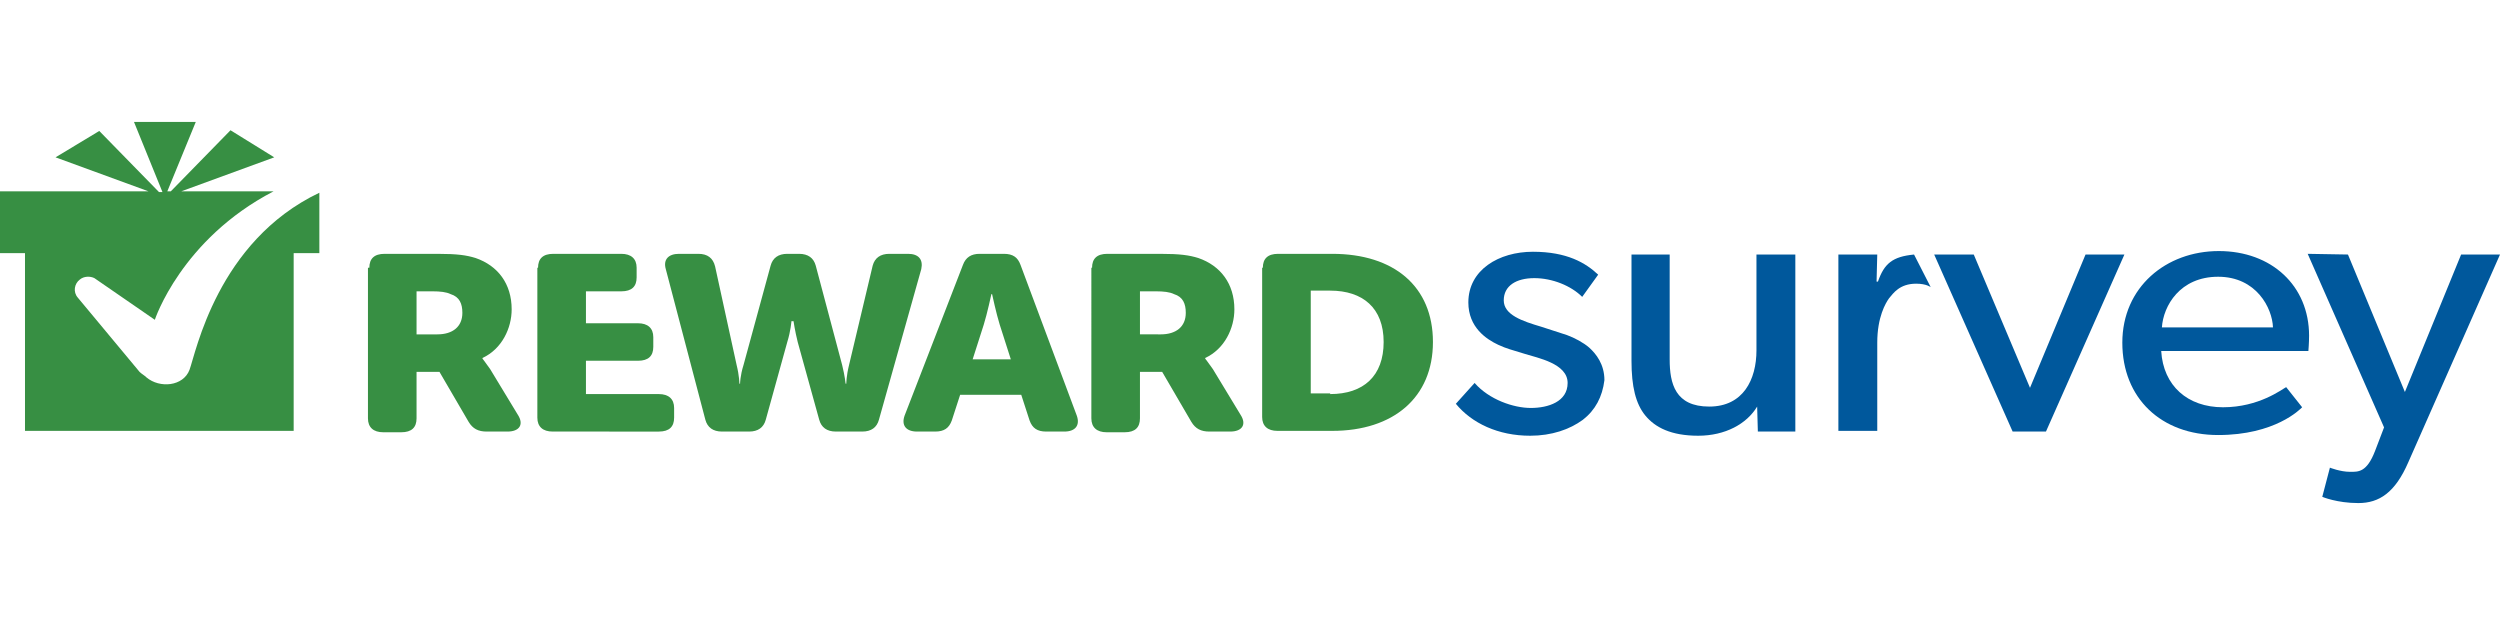
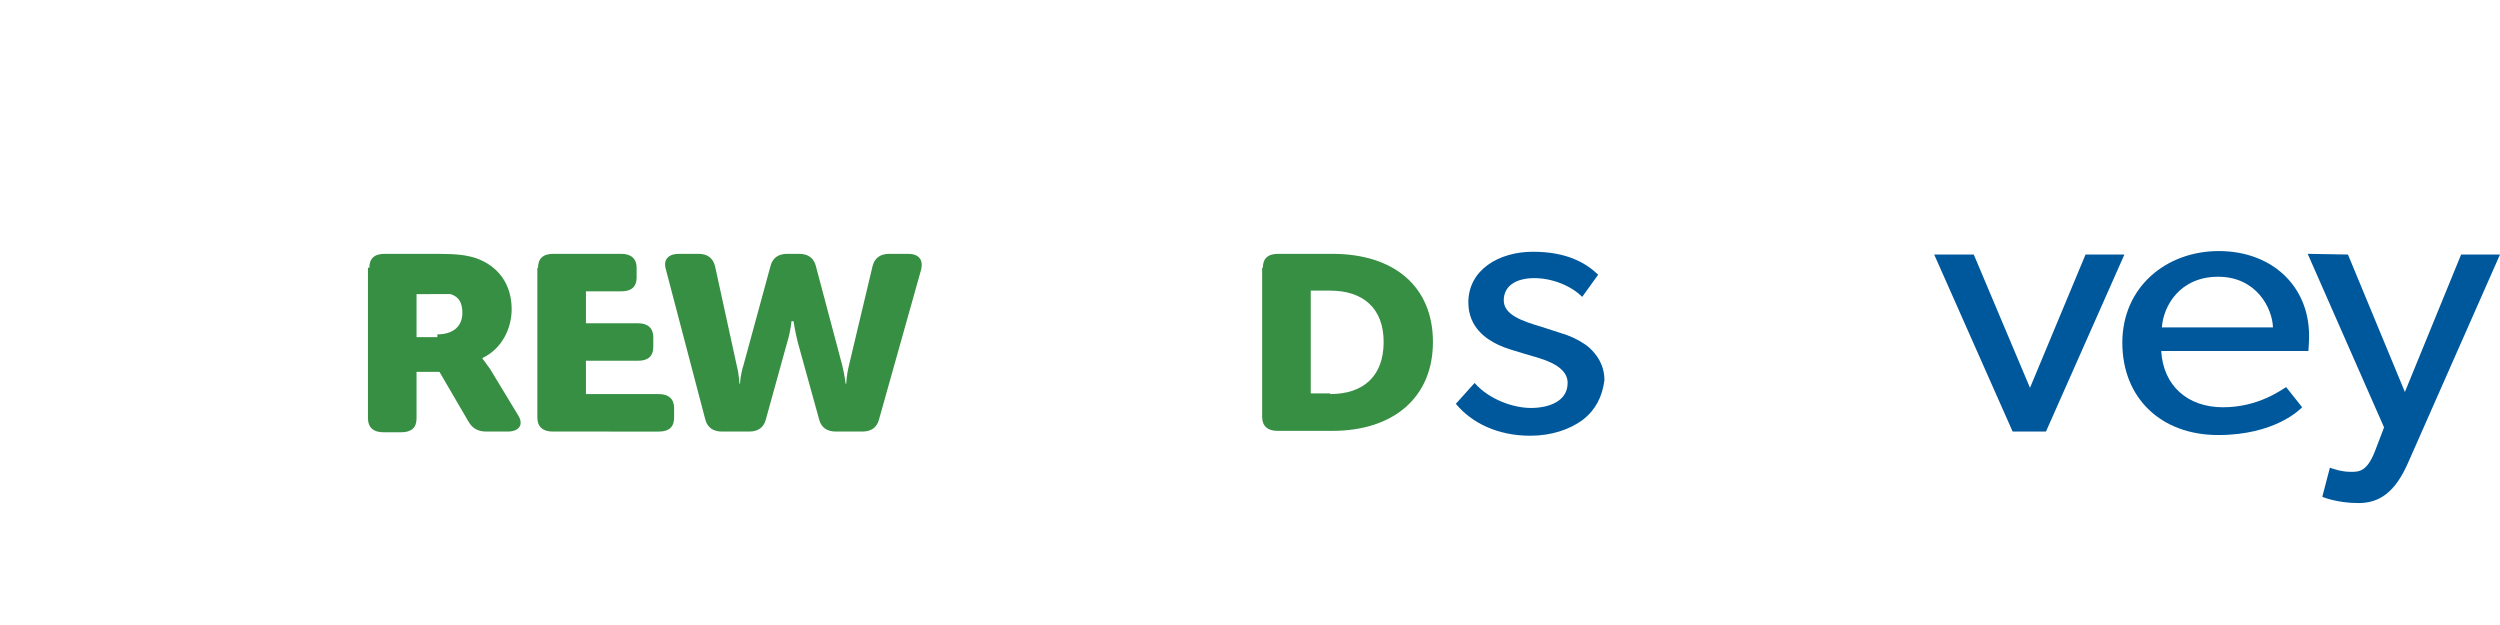
<svg xmlns="http://www.w3.org/2000/svg" width="200" height="50" version="1.1" id="Layer_1" x="0px" y="0px" viewBox="0 0 360.1 54.9" style="enable-background:new 0 0 360.1 54.9;" xml:space="preserve">
  <style type="text/css">
	.st0{fill:#378F43;}
	.st1{fill:#00589C;}
</style>
  <g>
    <g>
-       <path class="st0" d="M53.2,21c0-1.3,0.7-2,2.2-2H63c2.9,0,4.2,0.2,5.5,0.6c3.2,1.1,5.2,3.7,5.2,7.4c0,2.7-1.4,5.7-4.2,7v0.1    c0,0,0.4,0.5,1.1,1.5l4,6.6c0.9,1.4,0.2,2.4-1.5,2.4h-3c-1.2,0-2-0.4-2.6-1.4l-4.2-7.2H60v6.7c0,1.3-0.7,2-2.2,2h-2.6    c-1.4,0-2.2-0.7-2.2-2V21z M63,30.6c2.2,0,3.6-1.1,3.6-3.1c0-1.3-0.4-2.3-1.7-2.7c-0.6-0.3-1.5-0.4-2.6-0.4H60v6.2H63z" />
+       <path class="st0" d="M53.2,21c0-1.3,0.7-2,2.2-2H63c2.9,0,4.2,0.2,5.5,0.6c3.2,1.1,5.2,3.7,5.2,7.4c0,2.7-1.4,5.7-4.2,7v0.1    c0,0,0.4,0.5,1.1,1.5l4,6.6c0.9,1.4,0.2,2.4-1.5,2.4h-3c-1.2,0-2-0.4-2.6-1.4l-4.2-7.2H60v6.7c0,1.3-0.7,2-2.2,2h-2.6    c-1.4,0-2.2-0.7-2.2-2V21z M63,30.6c2.2,0,3.6-1.1,3.6-3.1c0-1.3-0.4-2.3-1.7-2.7H60v6.2H63z" />
      <path class="st0" d="M77.5,21c0-1.3,0.7-2,2.2-2h9.8c1.4,0,2.2,0.7,2.2,2v1.4c0,1.3-0.7,2-2.2,2h-5.1V29h7.5c1.4,0,2.2,0.7,2.2,2    v1.4c0,1.3-0.7,2-2.2,2h-7.5v4.8h10.5c1.4,0,2.2,0.7,2.2,2v1.4c0,1.3-0.7,2-2.2,2H79.6c-1.4,0-2.2-0.7-2.2-2V21z" />
      <path class="st0" d="M95.9,21.2c-0.4-1.4,0.4-2.2,1.9-2.2h2.8c1.3,0,2.1,0.6,2.4,1.8l3.1,14.2c0.4,1.6,0.4,2.7,0.4,2.7h0.1    c0,0,0-1.1,0.5-2.7l3.9-14.3c0.3-1.1,1.1-1.7,2.4-1.7h1.7c1.3,0,2.1,0.6,2.4,1.7l3.8,14.3c0.4,1.6,0.5,2.7,0.5,2.7h0.1    c0,0,0-1.1,0.4-2.7l3.4-14.3c0.3-1.1,1.1-1.7,2.4-1.7h2.7c1.5,0,2.2,0.8,1.9,2.2l-6.1,21.7c-0.3,1.1-1.1,1.7-2.4,1.7h-3.8    c-1.3,0-2.1-0.6-2.4-1.7l-3.1-11.2c-0.4-1.6-0.6-3-0.6-3H114c0,0-0.1,1.4-0.6,3l-3.1,11.2c-0.3,1.1-1.1,1.7-2.4,1.7h-3.9    c-1.3,0-2.1-0.6-2.4-1.7L95.9,21.2z" />
-       <path class="st0" d="M138.7,20.6c0.4-1.1,1.2-1.6,2.4-1.6h3.5c1.3,0,2,0.5,2.4,1.6l8.1,21.7c0.5,1.4-0.2,2.3-1.8,2.3h-2.6    c-1.3,0-2-0.5-2.4-1.6l-1.2-3.7h-8.8l-1.2,3.7c-0.4,1.1-1.1,1.6-2.4,1.6h-2.6c-1.6,0-2.3-0.9-1.8-2.3L138.7,20.6z M145.6,34.2    l-1.6-5c-0.5-1.6-1.1-4.4-1.1-4.4h-0.1c0,0-0.6,2.8-1.1,4.4l-1.6,5H145.6z" />
-       <path class="st0" d="M157.3,21c0-1.3,0.7-2,2.2-2h7.6c2.9,0,4.2,0.2,5.5,0.6c3.2,1.1,5.2,3.7,5.2,7.4c0,2.7-1.4,5.7-4.2,7v0.1    c0,0,0.4,0.5,1.1,1.5l4,6.6c0.9,1.4,0.2,2.4-1.5,2.4h-3c-1.2,0-2-0.4-2.6-1.4l-4.2-7.2h-3.2v6.7c0,1.3-0.7,2-2.2,2h-2.6    c-1.4,0-2.2-0.7-2.2-2V21z M167.2,30.6c2.2,0,3.6-1.1,3.6-3.1c0-1.3-0.4-2.3-1.7-2.7c-0.6-0.3-1.5-0.4-2.6-0.4h-2.3v6.2H167.2z" />
      <path class="st0" d="M181.9,21c0-1.3,0.7-2,2.2-2h7.8c8.9,0,14.5,4.7,14.5,12.7c0,8-5.7,12.8-14.5,12.8H184c-1.4,0-2.2-0.7-2.2-2    V21z M191.6,39.2c4.8,0,7.7-2.6,7.7-7.5c0-4.9-3-7.4-7.7-7.4h-2.8v14.8H191.6z" />
    </g>
    <g>
      <path class="st1" d="M228,42.9c-1.9,1.4-4.5,2.3-7.6,2.3c-4.6,0-8.4-1.8-10.7-4.6l2.7-3c2.1,2.4,5.6,3.6,8.1,3.6s5.3-0.9,5.3-3.6    c0-2.8-4.3-3.6-6.2-4.2c-1.9-0.6-2.5-0.7-3.8-1.3c-1.7-0.8-4.3-2.5-4.3-6.1c0-4.7,4.4-7.3,9.3-7.3s7.6,1.6,9.4,3.3l-2.3,3.2    c-1.6-1.6-4.3-2.7-6.9-2.7s-4.4,1.1-4.4,3.2s2.7,3,5.4,3.8c1.5,0.5,2.5,0.8,3.7,1.2c1.1,0.4,2.4,1.1,3.2,1.8    c1,0.9,2.2,2.4,2.2,4.7C230.8,39.6,229.8,41.5,228,42.9z" />
-       <path class="st1" d="M258.6,44.6h-5.4l-0.1-3.6c-1.5,2.5-4.6,4.2-8.5,4.2c-3.9,0-6.2-1.2-7.6-2.9c-1.4-1.7-2-4.2-2-7.9V19.1h5.5    v15.1c0,3.5,0.8,6.8,5.7,6.8c4.9,0,6.8-3.9,6.8-8.1V19.1h5.6V44.6z" />
-       <path class="st1" d="M278.1,23.8c0,0-0.6-0.5-2.1-0.5c-2.4,0-3.3,1.4-3.9,2.1c-0.5,0.7-1.7,2.7-1.7,6.4v12.7h-5.6V19.1h5.6    l-0.1,3.9h0.2c0.9-2.6,2.1-3.6,5.2-3.9L278.1,23.8z" />
      <path class="st1" d="M306,19.1l-11.3,25.5h-4.8l-11.3-25.5h5.7l8.1,19.2l8-19.2H306z" />
      <path class="st1" d="M332.5,33h-21.2c0.3,5,3.8,8.1,8.9,8.1c5.2,0,8.5-2.6,9.1-2.9l2.3,2.9c-0.3,0.3-3.9,4-12.1,4    c-8.2,0-13.8-5.3-13.8-13.3c0-8,6.3-13.2,13.9-13.2c7.6,0,13,5,13,12.2C332.6,31.8,332.5,33,332.5,33z M327.4,29.6    c-0.1-2.8-2.4-7.3-7.9-7.3c-5.5,0-7.9,4.2-8.1,7.3H327.4z" />
      <path class="st1" d="M360.1,19.1L346.9,49c-1.9,4.4-4.2,5.9-7.2,5.9c-3.1,0-5.2-0.9-5.2-0.9l1.1-4.2c0,0,1.5,0.6,2.9,0.6    c1.2,0,2.4,0.1,3.6-3l1.3-3.4l-11-25l5.8,0.1l8.2,19.8l8.1-19.8L360.1,19.1z" />
    </g>
-     <path class="st0" d="M27.3,35.7c-0.9,2.4-4.3,2.7-6.2,1.1c-0.3-0.3-0.7-0.5-1-0.8l-8.9-10.7c-0.7-0.8-0.5-2,0.3-2.6   c0.6-0.5,1.5-0.5,2.1-0.2l8.7,6c0,0,3.8-11.6,17.1-18.5H26.1l13.4-4.9l-6.3-3.9l-8.6,8.8h-0.5L28.2,0h-8.9l4.1,10.1h-0.5l-8.6-8.8   L8,5.1l13.4,4.9H0v8.9h3.6v25.6H23H23h19.3V18.9H46v-8.7C31.3,17.2,28.2,33.3,27.3,35.7z" />
  </g>
</svg>